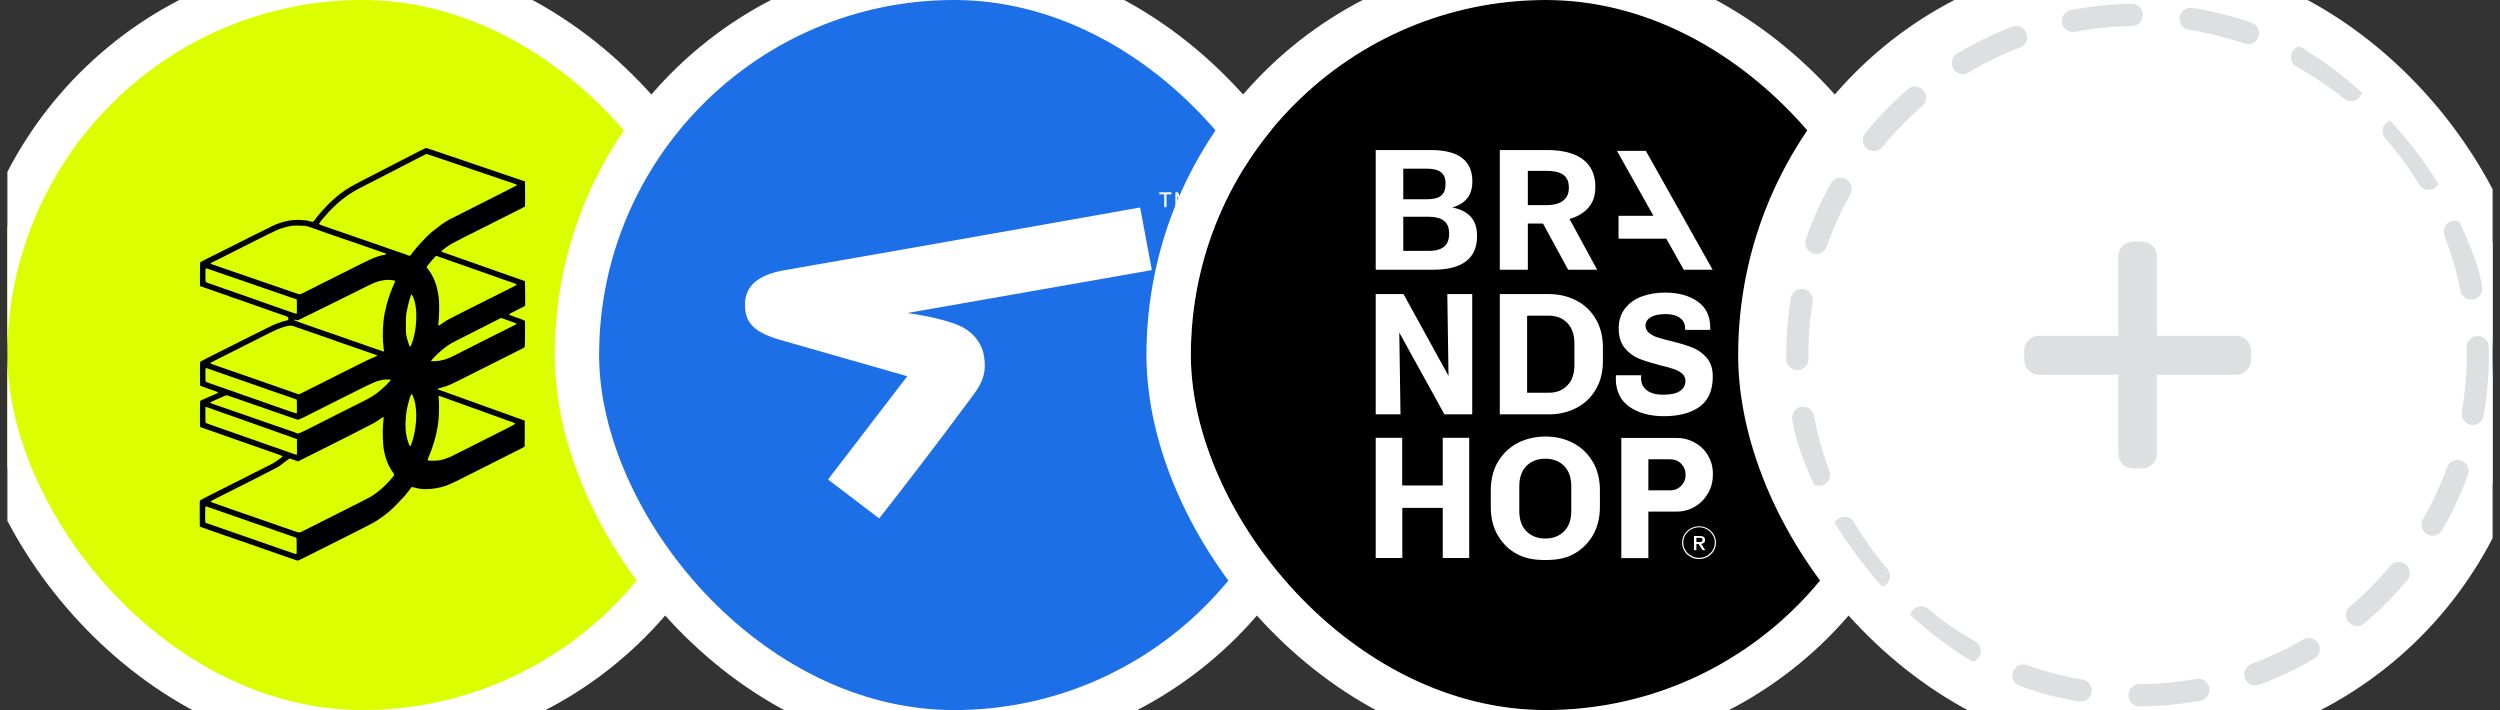
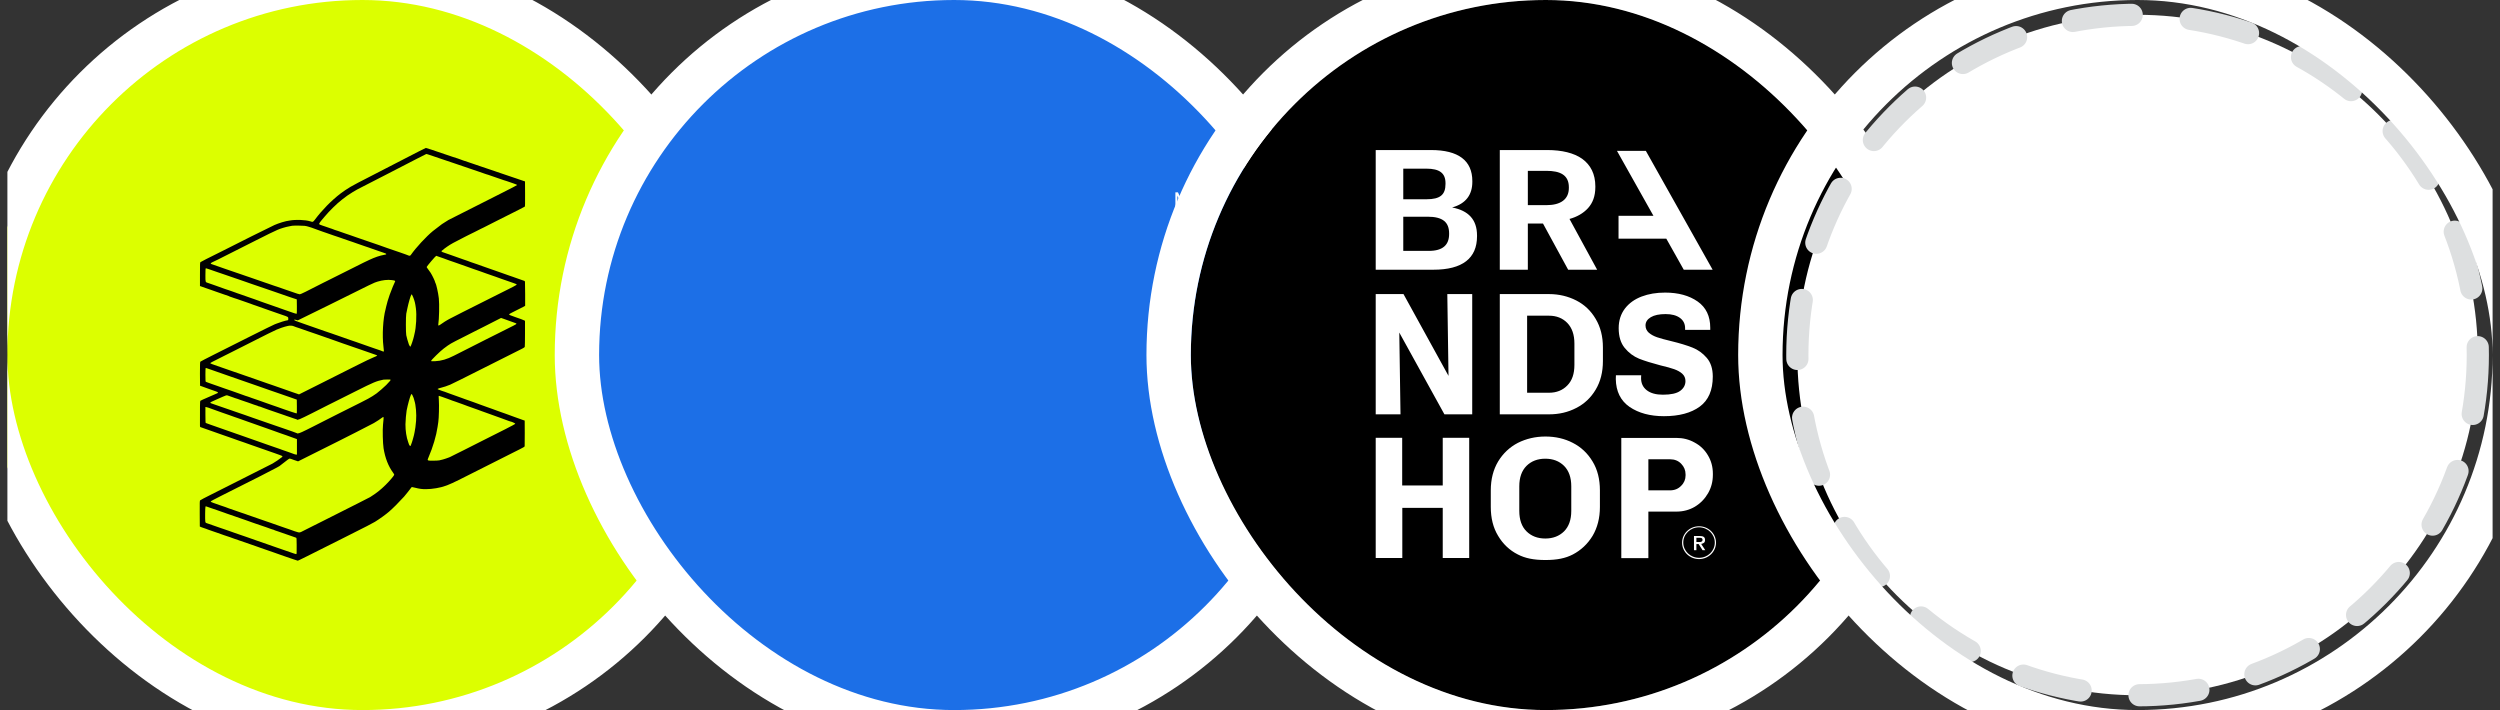
<svg xmlns="http://www.w3.org/2000/svg" width="169" height="48" viewBox="0 0 169 48" fill="none">
  <rect x="0" y="0" width="169" height="48" fill="#333333" stroke="none" />
  <g clip-path="url(#clip0_10381_298378)">
    <rect x="-1" y="-1.5" width="51" height="51" rx="25.5" fill="#DCFF00" />
    <path fill-rule="evenodd" clip-rule="evenodd" d="M28.36 10.211C28.135 10.327 27.72 10.54 27.438 10.685C27.157 10.829 26.848 10.989 26.752 11.039C26.58 11.13 26.296 11.276 25.4 11.736C24.274 12.312 23.909 12.504 23.702 12.626C23.482 12.755 23.194 12.948 23.013 13.088C22.391 13.568 21.785 14.186 21.294 14.839C21.16 15.018 21.153 15.02 20.963 14.959C20.658 14.861 19.988 14.835 19.602 14.905C19.495 14.924 19.38 14.945 19.346 14.95C19.252 14.966 18.886 15.077 18.783 15.12C18.732 15.142 18.628 15.183 18.552 15.213C18.447 15.253 15.554 16.695 15.367 16.8C15.347 16.811 15.183 16.893 15.003 16.983C14.061 17.45 13.585 17.691 13.553 17.719C13.52 17.747 13.518 17.813 13.518 18.544V19.338L13.564 19.351C13.589 19.358 13.628 19.373 13.651 19.383C13.673 19.393 13.788 19.434 13.907 19.473C14.025 19.513 14.2 19.573 14.296 19.608C14.392 19.643 14.549 19.698 14.644 19.731C14.74 19.763 14.952 19.838 15.115 19.895C15.279 19.953 15.433 20.006 15.459 20.012C15.484 20.017 15.51 20.03 15.517 20.04C15.523 20.05 15.544 20.058 15.563 20.058C15.583 20.058 15.638 20.077 15.684 20.099C15.731 20.122 15.781 20.14 15.796 20.14C15.81 20.141 15.914 20.174 16.027 20.214C16.14 20.254 16.38 20.338 16.56 20.399C16.74 20.461 16.908 20.52 16.934 20.53C17.035 20.573 17.074 20.588 17.113 20.598C17.136 20.604 17.218 20.632 17.297 20.66C17.625 20.778 18.04 20.925 18.117 20.95C18.162 20.965 18.36 21.034 18.557 21.104C18.755 21.173 18.985 21.253 19.069 21.281C19.486 21.42 19.489 21.422 19.489 21.544C19.489 21.642 19.487 21.646 19.428 21.653C19.323 21.664 18.879 21.798 18.731 21.863C18.709 21.872 18.636 21.901 18.569 21.925C18.502 21.949 17.751 22.32 16.899 22.748C16.048 23.176 14.951 23.728 14.462 23.973C13.973 24.219 13.56 24.432 13.545 24.448C13.522 24.47 13.517 24.627 13.516 25.271C13.516 25.708 13.519 26.07 13.524 26.074C13.532 26.082 13.912 26.22 14.081 26.276C14.126 26.291 14.232 26.329 14.316 26.359C14.401 26.39 14.53 26.435 14.603 26.46C14.734 26.504 14.767 26.542 14.706 26.575C14.689 26.584 14.597 26.625 14.501 26.666C14.405 26.708 14.287 26.759 14.24 26.78C14.073 26.855 13.957 26.905 13.702 27.015C13.629 27.046 13.557 27.082 13.543 27.095C13.518 27.117 13.514 27.404 13.517 28.758C13.517 28.84 13.525 28.865 13.553 28.874C13.632 28.898 14.043 29.043 14.48 29.2C14.734 29.291 14.978 29.377 15.023 29.392C15.068 29.406 15.225 29.461 15.371 29.513C15.518 29.566 15.689 29.626 15.751 29.646C15.812 29.667 15.942 29.713 16.037 29.749C16.133 29.784 16.253 29.826 16.304 29.841C16.354 29.856 16.46 29.893 16.539 29.922C16.618 29.952 16.789 30.013 16.918 30.057C17.048 30.101 17.232 30.165 17.328 30.2C17.424 30.235 17.544 30.277 17.594 30.294C17.645 30.311 17.7 30.33 17.717 30.337C17.734 30.344 17.785 30.361 17.83 30.375C17.875 30.389 17.977 30.425 18.055 30.455C18.134 30.485 18.24 30.523 18.291 30.538C18.342 30.554 18.462 30.595 18.557 30.63C18.653 30.666 18.812 30.723 18.911 30.757C19.05 30.805 19.09 30.828 19.09 30.858C19.09 30.879 19.082 30.896 19.073 30.896C19.064 30.896 19.038 30.913 19.016 30.934C18.941 31.004 18.578 31.251 18.424 31.337C18.322 31.394 16.652 32.237 15.72 32.703C15.449 32.838 15.168 32.98 15.095 33.018C15.022 33.057 14.647 33.245 14.263 33.437C13.879 33.628 13.549 33.802 13.53 33.823C13.5 33.856 13.497 33.945 13.502 34.727L13.507 35.594L13.649 35.653C13.726 35.684 13.803 35.71 13.818 35.71C13.833 35.71 13.885 35.728 13.933 35.749C13.98 35.771 14.038 35.793 14.06 35.799C14.122 35.815 14.403 35.913 14.45 35.935C14.472 35.945 14.527 35.964 14.572 35.977C14.618 35.99 14.673 36.008 14.695 36.019C14.76 36.048 15.509 36.307 15.566 36.319C15.594 36.325 15.627 36.337 15.638 36.346C15.649 36.354 15.732 36.384 15.822 36.413C15.912 36.442 16.106 36.508 16.253 36.56C16.532 36.659 17.177 36.883 17.318 36.93C17.363 36.945 17.492 36.991 17.605 37.032C17.717 37.073 17.828 37.112 17.851 37.118C17.873 37.124 17.974 37.159 18.076 37.196C18.177 37.233 18.362 37.297 18.486 37.338C18.61 37.379 18.729 37.421 18.752 37.432C18.774 37.442 18.862 37.473 18.947 37.501C19.031 37.528 19.206 37.589 19.336 37.637C19.465 37.684 19.599 37.73 19.633 37.739C19.667 37.748 19.786 37.788 19.899 37.829C20.012 37.869 20.116 37.903 20.131 37.903C20.159 37.903 20.62 37.673 23.29 36.331C24.792 35.577 25.183 35.376 25.348 35.274C25.652 35.087 26.088 34.773 26.304 34.584C26.591 34.332 26.905 34.019 27.315 33.573C27.379 33.504 27.784 32.995 27.809 32.952C27.831 32.915 27.84 32.916 28.055 32.969C28.376 33.049 28.516 33.068 28.802 33.067C29.218 33.067 29.782 32.971 30.122 32.841C30.145 32.833 30.195 32.815 30.235 32.801C30.366 32.755 30.774 32.569 31.013 32.446C31.143 32.38 31.415 32.243 31.618 32.142C31.82 32.042 32.005 31.949 32.027 31.936C32.049 31.924 32.658 31.617 33.379 31.255C34.101 30.892 34.709 30.585 34.732 30.573C34.754 30.56 34.927 30.474 35.115 30.381C35.363 30.258 35.459 30.201 35.467 30.17C35.473 30.147 35.476 29.746 35.473 29.279L35.469 28.43L35.418 28.416C35.39 28.407 35.288 28.371 35.193 28.335C35.097 28.3 34.914 28.234 34.787 28.19C34.66 28.145 34.476 28.078 34.378 28.04C34.279 28.002 34.181 27.966 34.158 27.96C34.136 27.955 34.039 27.921 33.943 27.885C33.847 27.849 33.718 27.803 33.656 27.782C33.541 27.744 33.391 27.689 33.318 27.658C33.296 27.648 33.236 27.627 33.185 27.61C33.134 27.593 33.014 27.551 32.919 27.516C32.583 27.392 32.519 27.369 32.437 27.342C32.392 27.327 32.291 27.29 32.212 27.259C32.133 27.229 32.045 27.197 32.017 27.188C31.989 27.178 31.86 27.132 31.73 27.086C31.601 27.039 31.453 26.988 31.403 26.971C31.352 26.954 31.292 26.932 31.269 26.921C31.231 26.904 30.836 26.762 30.358 26.594C30.239 26.553 30.107 26.503 30.063 26.484C30.02 26.466 29.971 26.45 29.956 26.45C29.94 26.45 29.888 26.433 29.84 26.411C29.793 26.39 29.719 26.361 29.677 26.348C29.523 26.3 29.55 26.279 29.876 26.193C29.989 26.163 30.1 26.131 30.122 26.121C30.145 26.111 30.202 26.089 30.25 26.072C30.298 26.055 30.377 26.026 30.424 26.008C30.517 25.974 31.194 25.636 33.646 24.401C34.48 23.981 35.229 23.604 35.311 23.564C35.42 23.51 35.464 23.476 35.475 23.439C35.483 23.41 35.49 23.005 35.49 22.537V21.687L35.411 21.648C35.325 21.607 35.167 21.548 34.875 21.45C34.774 21.415 34.663 21.375 34.629 21.36C34.596 21.346 34.533 21.322 34.491 21.309C34.449 21.295 34.414 21.271 34.414 21.255C34.414 21.238 34.483 21.192 34.573 21.149C34.66 21.108 34.736 21.069 34.742 21.063C34.748 21.057 34.895 20.983 35.07 20.898C35.244 20.814 35.413 20.728 35.444 20.708L35.5 20.67L35.5 19.878C35.5 19.442 35.494 19.065 35.488 19.041C35.481 19.017 35.46 18.992 35.442 18.986C35.341 18.956 34.846 18.781 34.793 18.758C34.759 18.743 34.7 18.721 34.66 18.71C34.621 18.698 34.524 18.665 34.445 18.637C34.366 18.608 34.126 18.523 33.912 18.448C33.698 18.373 33.394 18.267 33.236 18.211C33.078 18.156 32.848 18.075 32.724 18.031C32.6 17.988 32.379 17.909 32.232 17.856C32.086 17.803 31.924 17.748 31.873 17.734C31.822 17.72 31.757 17.696 31.73 17.682C31.703 17.667 31.652 17.648 31.618 17.639C31.584 17.63 31.436 17.58 31.29 17.527C31.143 17.475 30.899 17.388 30.747 17.334C30.595 17.281 30.457 17.231 30.44 17.225C30.38 17.2 30.223 17.146 30.132 17.118C29.901 17.047 29.846 17.021 29.846 16.984C29.846 16.964 29.864 16.941 29.887 16.934C29.909 16.927 29.927 16.914 29.927 16.906C29.927 16.893 30.144 16.726 30.236 16.668C30.254 16.656 30.333 16.604 30.411 16.552C30.489 16.499 30.733 16.367 30.953 16.257C31.172 16.147 31.374 16.042 31.403 16.023C31.431 16.004 31.486 15.976 31.526 15.96C31.565 15.944 31.661 15.897 31.738 15.854C31.816 15.811 31.886 15.777 31.894 15.777C31.902 15.777 31.973 15.742 32.051 15.7C32.129 15.658 32.261 15.591 32.346 15.551C32.43 15.512 32.503 15.474 32.509 15.468C32.514 15.462 32.551 15.444 32.591 15.429C32.63 15.414 32.673 15.393 32.687 15.383C32.7 15.372 33.096 15.171 33.568 14.936C34.039 14.7 34.484 14.476 34.558 14.438C34.631 14.401 34.861 14.284 35.07 14.18C35.278 14.075 35.46 13.98 35.475 13.969C35.495 13.952 35.499 13.764 35.495 13.105L35.49 12.263L35.377 12.227C35.315 12.208 35.246 12.184 35.223 12.173C35.201 12.163 35.141 12.143 35.09 12.129C35.04 12.114 34.989 12.096 34.978 12.089C34.966 12.082 34.916 12.064 34.865 12.051C34.814 12.037 34.754 12.017 34.732 12.007C34.709 11.997 34.645 11.975 34.588 11.958C34.532 11.941 34.297 11.861 34.066 11.781C33.835 11.7 33.614 11.625 33.574 11.614C33.535 11.602 33.475 11.582 33.441 11.567C33.407 11.553 33.177 11.475 32.929 11.394C32.681 11.313 32.46 11.238 32.437 11.228C32.415 11.218 32.281 11.172 32.14 11.126C31.999 11.079 31.797 11.01 31.689 10.973C31.582 10.935 31.416 10.88 31.321 10.85C31.225 10.819 31.107 10.777 31.06 10.755C31.012 10.734 30.964 10.716 30.953 10.716C30.942 10.716 30.783 10.665 30.599 10.603C29.113 10.097 28.817 9.999 28.789 10C28.778 10 28.586 10.096 28.36 10.211ZM28.911 10.432C28.957 10.444 29.014 10.462 29.036 10.472C29.093 10.495 29.402 10.601 29.661 10.685C29.881 10.757 30.589 10.996 30.645 11.017C30.733 11.05 31.755 11.399 31.843 11.425C31.899 11.442 31.964 11.464 31.986 11.474C32.009 11.485 32.198 11.549 32.407 11.617C32.615 11.685 32.801 11.75 32.821 11.761C32.841 11.773 32.869 11.782 32.885 11.782C32.9 11.782 32.958 11.799 33.013 11.82C33.068 11.842 33.159 11.874 33.216 11.891C33.298 11.917 33.923 12.132 34.045 12.177C34.062 12.183 34.141 12.208 34.22 12.231C34.298 12.255 34.381 12.283 34.404 12.293C34.426 12.303 34.563 12.35 34.707 12.398C34.853 12.447 34.965 12.495 34.961 12.507C34.957 12.519 34.54 12.737 34.034 12.991C32.426 13.798 30.412 14.817 30.317 14.871C30.266 14.9 30.197 14.944 30.163 14.968C30.129 14.993 30.088 15.019 30.071 15.026C30.041 15.039 29.996 15.068 29.874 15.152C29.79 15.209 29.384 15.521 29.262 15.621C28.809 15.993 28.115 16.743 27.779 17.226C27.726 17.303 27.687 17.308 27.566 17.253C27.518 17.232 27.456 17.208 27.428 17.2C27.4 17.192 27.349 17.174 27.315 17.16C27.282 17.146 27.166 17.106 27.059 17.07C26.952 17.035 26.777 16.975 26.67 16.937C26.563 16.9 26.333 16.82 26.158 16.761C25.983 16.702 25.813 16.641 25.779 16.626C25.745 16.611 25.685 16.589 25.646 16.578C25.567 16.555 25.257 16.449 24.621 16.227C24.39 16.147 24.151 16.064 24.089 16.043C24.027 16.022 23.842 15.957 23.679 15.899C23.516 15.841 23.354 15.786 23.32 15.777C23.287 15.768 23.181 15.731 23.085 15.695C22.989 15.659 22.883 15.621 22.849 15.612C22.731 15.58 22.558 15.519 22.439 15.468C22.417 15.459 22.352 15.437 22.296 15.421C22.24 15.404 22.115 15.361 22.02 15.325C21.924 15.29 21.818 15.253 21.784 15.245C21.671 15.216 21.569 15.164 21.569 15.135C21.569 15.111 21.691 14.932 21.732 14.896C21.738 14.89 21.832 14.779 21.94 14.65C22.26 14.265 22.769 13.765 23.096 13.513C23.126 13.49 23.16 13.462 23.174 13.451C23.294 13.346 23.637 13.108 23.853 12.98C24.127 12.818 24.149 12.805 24.498 12.628C24.868 12.441 25.495 12.12 26.055 11.829C26.253 11.726 26.575 11.56 26.773 11.459C27.601 11.033 27.886 10.887 28.186 10.73C28.573 10.529 28.808 10.41 28.819 10.409C28.823 10.409 28.865 10.419 28.911 10.432ZM20.818 15.314C20.928 15.344 21.035 15.376 21.053 15.386C21.104 15.411 21.282 15.476 21.559 15.57C21.694 15.616 21.823 15.662 21.845 15.672C21.868 15.681 21.96 15.713 22.05 15.742C22.259 15.809 22.51 15.897 22.562 15.921C22.585 15.931 22.696 15.968 22.808 16.003C22.921 16.038 23.041 16.079 23.075 16.094C23.108 16.109 23.168 16.13 23.208 16.142C23.276 16.161 23.542 16.253 23.628 16.287C23.65 16.296 23.706 16.315 23.751 16.328C23.796 16.342 23.851 16.361 23.874 16.37C23.896 16.38 24.002 16.417 24.109 16.453C24.311 16.52 24.622 16.628 24.693 16.656C24.716 16.665 24.771 16.683 24.816 16.697C24.861 16.711 24.916 16.729 24.939 16.738C24.962 16.747 25.026 16.77 25.082 16.79C25.139 16.809 25.355 16.885 25.564 16.958C25.772 17.031 25.98 17.103 26.025 17.117C26.146 17.156 26.144 17.204 26.021 17.216C25.925 17.226 25.575 17.316 25.492 17.352C25.47 17.363 25.354 17.406 25.236 17.449C25.073 17.509 24.134 17.963 23.792 18.147C23.748 18.171 22.033 19.029 21.98 19.054C21.962 19.062 21.928 19.079 21.903 19.091C20.695 19.712 20.323 19.894 20.266 19.894C20.242 19.894 20.173 19.877 20.112 19.857C20.051 19.836 19.905 19.786 19.787 19.746C19.668 19.706 19.535 19.659 19.489 19.643C19.444 19.626 19.334 19.588 19.244 19.559C19.109 19.515 18.883 19.436 18.721 19.376C18.704 19.37 18.654 19.354 18.608 19.341C18.563 19.328 18.508 19.31 18.486 19.3C18.414 19.27 18.14 19.174 18.076 19.157C18.042 19.149 17.977 19.127 17.932 19.109C17.887 19.091 17.657 19.011 17.42 18.931C17.184 18.851 16.972 18.777 16.949 18.768C16.927 18.758 16.871 18.739 16.826 18.725C16.781 18.712 16.726 18.693 16.703 18.684C16.681 18.674 16.482 18.606 16.263 18.532C16.043 18.457 15.812 18.379 15.751 18.357C15.689 18.335 15.476 18.262 15.279 18.195C14.576 17.956 14.306 17.862 14.269 17.842C14.233 17.823 14.233 17.82 14.267 17.783C14.286 17.761 14.31 17.743 14.32 17.743C14.33 17.743 14.52 17.652 14.742 17.541C15.327 17.249 17.249 16.279 17.297 16.252C17.32 16.24 17.523 16.138 17.75 16.026C17.976 15.914 18.179 15.812 18.2 15.8C18.247 15.775 18.63 15.595 18.762 15.536C18.962 15.448 19.31 15.343 19.53 15.304C19.609 15.29 19.706 15.271 19.745 15.262C19.785 15.253 19.997 15.249 20.217 15.252C20.575 15.258 20.637 15.264 20.818 15.314ZM29.695 17.366C29.806 17.407 29.943 17.454 29.999 17.471C30.056 17.488 30.111 17.509 30.122 17.517C30.133 17.526 30.244 17.566 30.368 17.607C30.492 17.648 30.672 17.709 30.767 17.744C31.061 17.849 31.339 17.948 31.608 18.041C31.748 18.09 31.942 18.159 32.038 18.195C32.133 18.23 32.239 18.266 32.273 18.275C32.307 18.284 32.425 18.325 32.536 18.367C32.647 18.409 32.776 18.455 32.823 18.471C32.87 18.486 33.028 18.542 33.175 18.594C33.321 18.646 33.483 18.702 33.533 18.718C33.584 18.734 33.644 18.756 33.666 18.767C33.689 18.777 33.79 18.814 33.892 18.848C33.993 18.882 34.168 18.943 34.281 18.983C34.394 19.024 34.585 19.09 34.705 19.131C34.826 19.171 34.929 19.216 34.934 19.229C34.94 19.244 34.852 19.3 34.715 19.371C34.589 19.435 34.435 19.514 34.373 19.546C34.311 19.577 33.795 19.836 33.226 20.121C31.724 20.872 30.462 21.511 30.368 21.566C30.323 21.593 30.272 21.621 30.255 21.629C30.195 21.657 29.956 21.811 29.823 21.907C29.654 22.03 29.61 22.035 29.628 21.928C29.686 21.588 29.707 20.561 29.665 20.171C29.624 19.798 29.49 19.196 29.432 19.127C29.423 19.116 29.415 19.094 29.415 19.077C29.415 19.02 29.217 18.605 29.11 18.44C29.07 18.378 28.993 18.271 28.94 18.201C28.886 18.132 28.842 18.064 28.842 18.05C28.842 18.011 29.454 17.293 29.488 17.293C29.49 17.293 29.583 17.326 29.695 17.366ZM14.168 18.213C14.3 18.258 14.556 18.346 14.736 18.41C14.917 18.473 15.083 18.53 15.105 18.535C15.128 18.541 15.165 18.553 15.187 18.563C15.268 18.597 15.537 18.69 15.631 18.716C15.684 18.731 15.737 18.749 15.751 18.757C15.764 18.766 15.818 18.784 15.87 18.799C15.923 18.814 16.03 18.85 16.109 18.88C16.188 18.91 16.312 18.953 16.386 18.976C16.459 18.999 16.547 19.029 16.58 19.043C16.614 19.058 16.799 19.122 16.99 19.187C17.182 19.252 17.578 19.387 17.871 19.488C18.164 19.589 18.482 19.698 18.578 19.731C19.017 19.88 19.36 19.999 19.52 20.058C19.616 20.093 19.74 20.135 19.797 20.151C19.853 20.167 19.936 20.194 19.981 20.21L20.063 20.239L20.069 20.716C20.072 20.978 20.067 21.2 20.058 21.209C20.042 21.225 19.826 21.157 19.336 20.981C19.206 20.935 19.036 20.875 18.957 20.848C18.789 20.791 18.476 20.681 18.23 20.592C18.134 20.558 17.959 20.497 17.84 20.457C17.722 20.417 17.607 20.376 17.584 20.366C17.562 20.356 17.502 20.334 17.451 20.317C17.4 20.3 17.28 20.257 17.185 20.221C17.089 20.186 16.983 20.149 16.949 20.14C16.871 20.119 16.369 19.942 16.314 19.917C16.291 19.906 16.236 19.887 16.191 19.874C16.146 19.861 16.091 19.843 16.068 19.833C16.046 19.823 15.986 19.801 15.935 19.784C15.884 19.767 15.764 19.724 15.669 19.689C15.573 19.653 15.467 19.617 15.433 19.608C15.399 19.599 15.302 19.567 15.218 19.537C15.078 19.486 14.616 19.321 14.542 19.295C14.525 19.289 14.433 19.256 14.337 19.223C14.241 19.189 14.114 19.145 14.055 19.126C13.881 19.071 13.886 19.087 13.886 18.614C13.886 18.239 13.894 18.133 13.919 18.133C13.924 18.133 14.036 18.169 14.168 18.213ZM26.479 18.933C26.733 18.967 26.745 18.976 26.681 19.092C26.627 19.191 26.512 19.474 26.343 19.925C26.264 20.137 26.127 20.598 26.106 20.724C26.099 20.769 26.08 20.852 26.064 20.909C25.892 21.533 25.827 22.675 25.921 23.428C25.961 23.751 25.961 23.767 25.916 23.767C25.896 23.767 25.871 23.758 25.86 23.748C25.849 23.738 25.794 23.715 25.738 23.698C25.682 23.68 25.502 23.619 25.338 23.562C25.175 23.504 25.005 23.445 24.959 23.43C24.863 23.397 24.466 23.258 24.048 23.11C23.884 23.052 23.718 22.996 23.679 22.984C23.64 22.973 23.58 22.952 23.546 22.937C23.512 22.922 23.341 22.862 23.167 22.804C22.992 22.745 22.822 22.686 22.788 22.671C22.754 22.657 22.671 22.628 22.603 22.608C22.536 22.588 22.471 22.565 22.46 22.557C22.449 22.549 22.416 22.538 22.388 22.532C22.36 22.526 22.203 22.473 22.04 22.415C21.715 22.298 21.024 22.057 20.749 21.964C20.119 21.75 19.889 21.661 19.889 21.634C19.889 21.599 19.931 21.596 20.016 21.625C20.064 21.642 20.116 21.656 20.132 21.656C20.147 21.656 21.05 21.213 22.14 20.671C25.298 19.099 25.265 19.115 25.523 19.037C25.861 18.934 26.208 18.896 26.479 18.933ZM27.926 20.079C28.04 20.375 28.062 20.466 28.114 20.837C28.178 21.3 28.133 22.145 28.02 22.568C28.009 22.613 27.992 22.687 27.983 22.732C27.95 22.912 27.769 23.439 27.741 23.439C27.712 23.439 27.613 23.248 27.613 23.192C27.613 23.174 27.605 23.151 27.595 23.141C27.585 23.13 27.557 23.038 27.532 22.937C27.508 22.835 27.476 22.711 27.463 22.66C27.429 22.533 27.429 21.36 27.463 21.206C27.477 21.144 27.51 20.982 27.538 20.847C27.613 20.482 27.75 20.007 27.808 19.913C27.831 19.877 27.869 19.931 27.926 20.079ZM34.015 21.542C34.094 21.57 34.236 21.621 34.332 21.656C34.428 21.692 34.543 21.733 34.588 21.748C34.633 21.763 34.721 21.795 34.783 21.818C34.844 21.842 34.898 21.861 34.901 21.861C34.903 21.861 34.906 21.874 34.906 21.891C34.906 21.921 34.816 21.968 33.605 22.571C33.233 22.756 32.912 22.917 32.891 22.928C32.87 22.94 32.377 23.19 31.795 23.484C31.213 23.778 30.714 24.03 30.686 24.045C30.215 24.285 29.825 24.399 29.421 24.416C29.163 24.427 29.149 24.425 29.149 24.388C29.149 24.336 29.765 23.734 29.99 23.566C30.449 23.224 30.389 23.259 31.372 22.763C31.744 22.575 32.066 22.411 32.089 22.398C32.111 22.386 32.388 22.247 32.703 22.089C33.199 21.842 33.871 21.5 33.871 21.494C33.871 21.494 33.936 21.515 34.015 21.542ZM19.848 22.05C19.922 22.083 20.054 22.13 20.217 22.18C20.318 22.211 20.503 22.276 20.77 22.374C20.866 22.409 20.972 22.446 21.006 22.455C21.067 22.472 21.347 22.567 21.405 22.591C21.442 22.606 21.996 22.801 22.48 22.968C22.771 23.069 23.027 23.16 23.187 23.219C23.204 23.226 23.315 23.263 23.433 23.303C23.552 23.343 23.727 23.404 23.822 23.439C23.918 23.474 24.024 23.511 24.058 23.52C24.092 23.53 24.226 23.576 24.355 23.622C24.485 23.668 24.738 23.756 24.919 23.818C25.453 24 25.503 24.02 25.496 24.042C25.492 24.054 25.375 24.109 25.235 24.165C25.095 24.22 24.616 24.449 24.171 24.674C23.726 24.898 22.653 25.437 21.788 25.872L20.214 26.662L20.087 26.617C20.018 26.592 19.873 26.543 19.766 26.508C19.574 26.445 19.524 26.428 19.433 26.39C19.408 26.38 19.226 26.316 19.029 26.248C18.831 26.18 18.55 26.082 18.404 26.03C18.257 25.977 18.11 25.927 18.076 25.918C18.01 25.901 17.733 25.804 17.666 25.774C17.643 25.765 17.524 25.723 17.4 25.681C17.208 25.617 16.999 25.544 16.724 25.445C16.69 25.432 16.611 25.406 16.549 25.385C16.488 25.365 16.303 25.3 16.14 25.242C15.976 25.183 15.815 25.128 15.781 25.119C15.748 25.109 15.642 25.073 15.546 25.038C15.45 25.002 15.275 24.941 15.156 24.902C15.038 24.862 14.923 24.822 14.9 24.813C14.839 24.786 14.531 24.678 14.363 24.624C14.281 24.597 14.214 24.565 14.214 24.551C14.214 24.529 14.38 24.44 14.952 24.158C15.07 24.099 15.185 24.041 15.208 24.028C15.23 24.015 15.359 23.951 15.495 23.885C15.63 23.819 15.759 23.754 15.781 23.741C15.831 23.714 17.462 22.89 18.107 22.567C18.36 22.44 18.627 22.312 18.701 22.282C18.896 22.201 19.172 22.103 19.254 22.085C19.293 22.076 19.376 22.055 19.438 22.038C19.574 22.001 19.75 22.006 19.848 22.05ZM14.265 24.991C14.94 25.229 15.064 25.273 15.443 25.404C16.092 25.629 16.493 25.769 16.928 25.921C17.154 26 17.375 26.077 17.42 26.092C17.634 26.164 18.052 26.311 18.209 26.369C18.305 26.405 18.411 26.441 18.445 26.451C18.478 26.46 18.64 26.515 18.803 26.574C18.966 26.632 19.151 26.697 19.213 26.717C19.275 26.737 19.459 26.802 19.623 26.859C19.786 26.917 19.952 26.976 19.991 26.989L20.063 27.014L20.069 27.48C20.074 27.914 20.072 27.946 20.038 27.946C20.018 27.946 19.868 27.899 19.704 27.841C19.541 27.784 19.366 27.724 19.315 27.708C19.265 27.692 19.209 27.673 19.192 27.666C19.119 27.636 18.829 27.532 18.772 27.516C18.739 27.506 18.577 27.451 18.414 27.393C18.25 27.335 18.066 27.27 18.004 27.249C17.911 27.218 17.527 27.082 17.41 27.038C17.268 26.986 17.064 26.916 17.031 26.908C16.989 26.897 16.945 26.881 16.857 26.844C16.829 26.832 16.769 26.811 16.724 26.798C16.679 26.785 16.628 26.77 16.611 26.764C16.453 26.705 16.222 26.622 16.078 26.573C15.983 26.541 15.826 26.485 15.73 26.449C15.634 26.414 15.528 26.377 15.495 26.368C15.461 26.359 15.327 26.313 15.197 26.266C15.068 26.218 14.842 26.139 14.695 26.088C14.549 26.038 14.415 25.992 14.398 25.985C14.382 25.979 14.271 25.94 14.153 25.899C14.034 25.858 13.926 25.818 13.912 25.809C13.893 25.796 13.886 25.681 13.886 25.346C13.886 25.101 13.893 24.893 13.901 24.885C13.918 24.868 13.898 24.862 14.265 24.991ZM26.404 25.684C26.404 25.712 26.347 25.777 26.107 26.029C25.995 26.146 25.569 26.517 25.456 26.595C25.031 26.89 25.002 26.906 23.536 27.637C23.259 27.775 22.951 27.93 22.849 27.981C22.748 28.033 22.352 28.233 21.968 28.427C21.585 28.62 21.253 28.788 21.231 28.802C21.208 28.814 20.975 28.931 20.713 29.062C20.243 29.295 20.122 29.335 20.062 29.28C20.051 29.271 19.914 29.219 19.758 29.166C19.601 29.112 19.302 29.009 19.092 28.935C18.882 28.862 18.66 28.786 18.598 28.766C18.536 28.745 18.31 28.667 18.096 28.592C17.642 28.432 17.238 28.291 17.092 28.243C17.036 28.224 16.972 28.201 16.949 28.192C16.927 28.183 16.848 28.155 16.775 28.131C16.702 28.107 16.623 28.079 16.601 28.069C16.578 28.06 16.417 28.004 16.242 27.946C16.068 27.888 15.906 27.833 15.884 27.823C15.861 27.813 15.746 27.773 15.628 27.733C15.129 27.565 14.857 27.471 14.818 27.454C14.765 27.431 14.367 27.293 14.281 27.267C14.185 27.239 14.198 27.202 14.322 27.148C14.381 27.121 14.485 27.075 14.552 27.044C14.62 27.013 14.707 26.974 14.747 26.957C14.786 26.941 14.926 26.879 15.058 26.82C15.255 26.732 15.309 26.715 15.365 26.727C15.402 26.735 15.442 26.748 15.454 26.757C15.465 26.765 15.543 26.792 15.628 26.818C15.712 26.844 15.79 26.872 15.802 26.88C15.813 26.889 15.845 26.901 15.873 26.907C15.932 26.919 16.211 27.015 16.273 27.043C16.296 27.054 16.351 27.073 16.396 27.085C16.441 27.098 16.496 27.117 16.519 27.127C16.541 27.137 16.592 27.154 16.631 27.165C16.671 27.176 16.74 27.199 16.785 27.216C17.058 27.318 17.346 27.418 17.395 27.427C17.426 27.433 17.456 27.447 17.463 27.456C17.469 27.466 17.495 27.475 17.52 27.475C17.546 27.475 17.573 27.48 17.58 27.487C17.587 27.494 17.66 27.522 17.742 27.549C17.824 27.576 17.91 27.607 17.932 27.618C17.955 27.628 18.043 27.66 18.127 27.688C18.247 27.727 18.784 27.912 19.264 28.079C19.287 28.087 19.323 28.101 19.346 28.11C19.369 28.119 19.479 28.157 19.592 28.193C19.704 28.23 19.826 28.272 19.862 28.287C19.897 28.302 19.955 28.321 19.99 28.328C20.025 28.335 20.059 28.348 20.065 28.358C20.102 28.419 20.24 28.362 21.1 27.929C22.189 27.381 22.117 27.417 22.204 27.369C22.221 27.36 22.382 27.28 22.562 27.191C22.743 27.102 23.402 26.772 24.027 26.457C25.275 25.83 25.43 25.765 25.922 25.664C25.945 25.66 26.062 25.655 26.183 25.654C26.372 25.652 26.404 25.656 26.404 25.684ZM27.872 26.698C27.927 26.809 27.981 26.943 27.982 26.967C27.982 26.982 27.996 27.034 28.013 27.084C28.112 27.366 28.164 27.995 28.127 28.452C28.102 28.761 28.064 29.05 28.024 29.226C28.014 29.271 27.996 29.354 27.985 29.411C27.973 29.467 27.95 29.555 27.934 29.605C27.918 29.656 27.893 29.744 27.878 29.8C27.864 29.856 27.846 29.912 27.838 29.923C27.831 29.934 27.812 29.985 27.797 30.035C27.782 30.086 27.762 30.136 27.753 30.147C27.733 30.17 27.666 30.105 27.649 30.045C27.642 30.023 27.616 29.95 27.592 29.882C27.474 29.56 27.406 29.117 27.409 28.683C27.41 28.461 27.457 27.904 27.488 27.751C27.577 27.311 27.7 26.862 27.781 26.685C27.808 26.625 27.839 26.629 27.872 26.698ZM29.894 26.831C30.008 26.871 30.12 26.911 30.143 26.921C30.165 26.931 30.221 26.95 30.266 26.964C30.311 26.977 30.384 27.005 30.43 27.025C30.474 27.046 30.544 27.071 30.583 27.083C30.623 27.094 30.719 27.127 30.798 27.156C30.877 27.186 30.992 27.227 31.054 27.248C31.116 27.269 31.209 27.302 31.259 27.321C31.31 27.34 31.402 27.374 31.464 27.397C31.526 27.419 31.595 27.446 31.618 27.455C31.64 27.465 31.714 27.491 31.782 27.513C31.937 27.565 32.138 27.636 32.191 27.659C32.214 27.669 32.255 27.683 32.283 27.691C32.312 27.698 32.362 27.717 32.396 27.732C32.43 27.747 32.499 27.773 32.55 27.79C32.601 27.806 32.72 27.849 32.816 27.885C32.912 27.92 33.027 27.962 33.072 27.977C33.333 28.066 33.496 28.124 33.666 28.191C33.689 28.2 33.79 28.236 33.892 28.272C34.096 28.344 34.251 28.401 34.401 28.46C34.457 28.481 34.512 28.499 34.525 28.499C34.581 28.499 34.834 28.618 34.834 28.644C34.834 28.662 34.562 28.81 34.158 29.014C33.786 29.201 33.017 29.589 32.447 29.876C31.878 30.162 31.394 30.407 31.372 30.42C31.349 30.433 31.137 30.538 30.901 30.654C30.664 30.77 30.466 30.87 30.46 30.875C30.447 30.889 30.349 30.926 30.143 30.998C29.987 31.051 29.919 31.07 29.698 31.12C29.645 31.132 29.455 31.142 29.276 31.142C28.864 31.142 28.869 31.145 28.97 30.911C29.264 30.23 29.492 29.463 29.58 28.858C29.59 28.79 29.612 28.642 29.629 28.53C29.67 28.266 29.691 27.4 29.666 27.055C29.647 26.801 29.648 26.758 29.675 26.758C29.682 26.758 29.78 26.79 29.894 26.831ZM14.095 27.562C14.165 27.592 14.204 27.606 14.593 27.742C14.717 27.785 14.897 27.85 14.992 27.885C15.088 27.921 15.194 27.958 15.228 27.967C15.262 27.977 15.368 28.013 15.464 28.049C15.559 28.084 15.679 28.127 15.73 28.144C15.781 28.161 15.841 28.182 15.863 28.192C15.886 28.202 15.941 28.221 15.986 28.234C16.031 28.248 16.087 28.266 16.109 28.276C16.171 28.301 16.671 28.48 16.765 28.51C16.81 28.524 16.966 28.579 17.113 28.632C17.259 28.685 17.467 28.759 17.574 28.796C17.681 28.833 17.902 28.911 18.066 28.969C18.229 29.027 18.464 29.111 18.588 29.155C18.712 29.199 18.892 29.263 18.988 29.299C19.083 29.334 19.194 29.372 19.233 29.383C19.273 29.393 19.323 29.411 19.346 29.421C19.369 29.431 19.428 29.453 19.479 29.47C19.575 29.502 19.919 29.626 20.017 29.664L20.073 29.686V30.209V30.732H20.023C19.995 30.732 19.947 30.722 19.916 30.709C19.803 30.664 19.774 30.653 19.582 30.588C19.475 30.552 19.359 30.511 19.326 30.497C19.292 30.483 19.209 30.454 19.141 30.434C19.073 30.414 19.009 30.391 18.998 30.383C18.986 30.376 18.959 30.364 18.936 30.358C18.914 30.352 18.748 30.294 18.567 30.231C18.387 30.167 18.148 30.084 18.035 30.046C17.922 30.007 17.752 29.947 17.656 29.912C17.56 29.877 17.403 29.822 17.308 29.79C16.953 29.67 16.825 29.625 16.785 29.606C16.749 29.589 16.498 29.5 16.222 29.407C16.171 29.39 16.084 29.36 16.027 29.34C15.971 29.32 15.879 29.288 15.822 29.268C15.766 29.249 15.563 29.177 15.371 29.11C14.954 28.962 14.68 28.866 14.251 28.717C14.075 28.656 13.92 28.599 13.908 28.592C13.893 28.583 13.886 28.402 13.886 28.044V27.51L13.957 27.522C13.996 27.528 14.058 27.546 14.095 27.562ZM25.927 28.34C25.921 28.422 25.905 28.59 25.891 28.714C25.855 29.052 25.877 29.973 25.929 30.302C26.034 30.959 26.254 31.522 26.572 31.953C26.615 32.01 26.65 32.072 26.65 32.091C26.65 32.143 26.333 32.518 26.073 32.774C25.724 33.118 25.449 33.335 25.021 33.604C24.976 33.632 24.598 33.826 24.181 34.034C23.038 34.606 21.872 35.193 21.815 35.227C21.787 35.243 21.657 35.308 21.528 35.371C21.398 35.434 21.251 35.508 21.2 35.535C21.124 35.575 20.724 35.777 20.356 35.96C20.229 36.023 20.208 36.018 19.52 35.77C19.458 35.747 19.38 35.721 19.346 35.711C19.312 35.701 19.155 35.647 18.998 35.591C18.744 35.5 18.571 35.44 18.475 35.407C18.458 35.401 18.371 35.37 18.281 35.338C18.191 35.306 18.061 35.262 17.994 35.241C17.864 35.2 17.59 35.105 17.103 34.931C16.939 34.873 16.787 34.821 16.765 34.815C16.742 34.81 16.692 34.791 16.652 34.773C16.613 34.755 16.553 34.734 16.519 34.726C16.485 34.717 16.402 34.69 16.334 34.665C16.112 34.582 15.516 34.376 15.453 34.36C15.419 34.351 15.368 34.332 15.341 34.317C15.313 34.303 15.263 34.283 15.229 34.275C15.195 34.266 15.033 34.211 14.87 34.154C14.706 34.096 14.499 34.023 14.409 33.991C14.319 33.96 14.242 33.922 14.239 33.906C14.236 33.886 14.466 33.761 14.936 33.526C17.148 32.419 18.589 31.687 18.718 31.605C18.799 31.553 18.873 31.511 18.884 31.511C18.894 31.511 18.905 31.503 18.909 31.494C18.913 31.485 18.962 31.446 19.018 31.409C19.075 31.37 19.215 31.263 19.329 31.169C19.444 31.075 19.557 30.998 19.579 30.998C19.602 30.998 19.651 31.012 19.689 31.028C19.726 31.044 19.802 31.072 19.858 31.09C19.915 31.109 20.003 31.138 20.055 31.156L20.149 31.189L21.202 30.661C21.781 30.37 22.393 30.064 22.562 29.981C22.732 29.898 22.886 29.82 22.906 29.809C22.926 29.798 23.447 29.534 24.063 29.223C24.68 28.911 25.207 28.639 25.234 28.619C25.261 28.598 25.291 28.581 25.302 28.581C25.325 28.581 25.847 28.235 25.863 28.209C25.869 28.2 25.888 28.192 25.906 28.192C25.933 28.192 25.936 28.214 25.927 28.34ZM14.178 34.317C14.396 34.385 14.656 34.475 14.716 34.501C14.739 34.511 14.845 34.549 14.952 34.584C15.059 34.62 15.165 34.657 15.187 34.666C15.21 34.676 15.27 34.698 15.32 34.715C15.371 34.731 15.597 34.809 15.822 34.888C16.048 34.966 16.407 35.091 16.621 35.165C16.835 35.239 17.029 35.308 17.052 35.319C17.074 35.329 17.139 35.351 17.195 35.369C17.251 35.386 17.417 35.443 17.564 35.495C17.71 35.546 17.918 35.617 18.025 35.652C18.132 35.687 18.258 35.733 18.306 35.754C18.354 35.775 18.407 35.792 18.424 35.792C18.441 35.792 18.471 35.8 18.491 35.81C18.554 35.843 18.627 35.871 18.711 35.896C18.756 35.91 18.811 35.928 18.834 35.937C18.884 35.956 19.383 36.13 19.715 36.243C19.85 36.29 19.981 36.336 20.007 36.346C20.052 36.365 20.053 36.368 20.055 36.832C20.057 37.363 20.055 37.436 20.035 37.456C20.021 37.471 19.907 37.433 19.049 37.133C18.976 37.107 18.796 37.045 18.649 36.994C18.503 36.943 18.222 36.845 18.025 36.776C17.827 36.706 17.519 36.599 17.338 36.537C17.158 36.475 16.955 36.404 16.888 36.378C16.82 36.352 16.677 36.303 16.57 36.267C16.463 36.232 16.283 36.17 16.171 36.13C16.058 36.09 15.887 36.03 15.791 35.998C15.696 35.965 15.539 35.91 15.443 35.874C15.348 35.838 15.228 35.797 15.177 35.782C15.084 35.755 15.011 35.73 14.859 35.674C14.761 35.638 13.972 35.363 13.924 35.348C13.903 35.342 13.886 35.305 13.877 35.248C13.857 35.117 13.868 34.293 13.89 34.25C13.905 34.222 13.917 34.219 13.949 34.236C13.971 34.248 14.074 34.284 14.178 34.317Z" fill="black" />
    <rect x="-1" y="-1.5" width="51" height="51" rx="25.5" stroke="white" stroke-width="3" />
    <rect x="39" y="-1.5" width="51" height="51" rx="25.5" fill="#1C6FE7" />
-     <path d="M61.331 25.434C61.331 25.434 54.659 23.52 52.88 23.017C51.101 22.514 50.289 21.915 50.366 20.445C50.424 19.401 51.14 18.589 53.054 18.26C63.4 16.461 77.072 14.025 77.072 14.025L77.864 18.26L61.331 21.16C61.331 21.16 62.994 21.373 64.347 21.818C65.701 22.243 66.339 23.114 66.513 24.042C66.687 25.028 66.494 25.763 65.856 26.614C63.516 29.804 60.751 33.362 59.436 35.045L55.974 32.415L61.331 25.434Z" fill="white" />
-     <path d="M78.701 14.006V13.135H78.373V13H79.185V13.135H78.856V14.006H78.701Z" fill="white" />
    <path d="M79.591 13.232V14.006H79.456V13H79.63L79.978 13.774L80.326 13H80.5V14.006H80.364V13.232L80.036 14.006H79.958L79.591 13.232Z" fill="white" />
    <rect x="39" y="-1.5" width="51" height="51" rx="25.5" stroke="white" stroke-width="3" />
    <g clip-path="url(#clip1_10381_298378)">
      <rect x="80.5" width="48" height="48" rx="24" fill="black" />
      <path fill-rule="evenodd" clip-rule="evenodd" d="M99.53 12.291C99.53 13.15 99.107 13.767 98.163 14.024C99.261 14.235 99.847 14.836 99.847 15.922V15.969C99.847 17.46 98.863 18.233 96.894 18.233H92.998V10.143H96.74C98.586 10.143 99.53 10.854 99.53 12.244V12.291ZM96.422 11.401H94.861V13.47H96.431C97.366 13.47 97.716 13.158 97.716 12.431V12.384C97.716 11.705 97.317 11.401 96.422 11.401ZM96.593 16.96C97.537 16.96 97.96 16.554 97.96 15.82V15.781C97.96 15.024 97.537 14.649 96.504 14.649H94.861V16.96H96.593ZM112.481 28.134C111.546 28.134 110.773 27.924 110.163 27.51C109.553 27.088 109.244 26.463 109.228 25.628L109.236 25.37H110.944L110.936 25.558C110.936 25.901 111.058 26.174 111.318 26.378C111.578 26.581 111.944 26.682 112.408 26.682C112.953 26.682 113.344 26.596 113.579 26.424C113.815 26.253 113.937 26.026 113.937 25.761C113.937 25.558 113.864 25.394 113.718 25.261C113.579 25.136 113.392 25.034 113.173 24.956C112.953 24.878 112.644 24.792 112.245 24.699C111.652 24.543 111.172 24.394 110.798 24.246C110.423 24.09 110.106 23.855 109.83 23.52C109.561 23.192 109.423 22.747 109.423 22.184C109.423 21.661 109.569 21.224 109.846 20.857C110.13 20.49 110.505 20.224 110.976 20.045C111.448 19.865 111.977 19.779 112.563 19.779C113.457 19.779 114.189 19.982 114.759 20.38C115.328 20.779 115.613 21.372 115.613 22.161V22.301H113.913V22.192C113.913 21.895 113.799 21.661 113.563 21.489C113.327 21.318 113.01 21.232 112.595 21.232C112.164 21.232 111.831 21.302 111.595 21.442C111.359 21.583 111.237 21.77 111.237 21.997C111.237 22.192 111.31 22.356 111.456 22.489C111.611 22.622 111.798 22.723 112.026 22.801C112.262 22.879 112.571 22.965 112.969 23.059C113.547 23.199 114.035 23.348 114.409 23.496C114.783 23.644 115.109 23.879 115.377 24.191C115.646 24.503 115.784 24.925 115.784 25.456C115.784 26.378 115.491 27.057 114.905 27.486C114.32 27.916 113.506 28.134 112.481 28.134ZM106.552 20.31C105.998 20.029 105.388 19.88 104.713 19.88H101.386V28.009H104.713C105.388 28.009 105.998 27.869 106.552 27.58C107.105 27.299 107.544 26.885 107.869 26.338C108.195 25.792 108.357 25.151 108.357 24.409V23.488C108.357 22.746 108.195 22.106 107.869 21.559C107.544 21.005 107.105 20.591 106.552 20.31ZM106.43 24.667C106.43 25.268 106.275 25.729 105.95 26.057C105.632 26.385 105.218 26.549 104.713 26.549H103.233V21.341H104.713C105.218 21.341 105.632 21.505 105.95 21.832C106.267 22.161 106.43 22.621 106.43 23.223V24.667ZM97.919 25.409L94.877 19.881H93.169H92.998V28.009H94.674L94.592 22.481L97.643 28.009H99.351H99.522V19.881H97.838L97.919 25.409ZM106.324 29.939C105.771 29.65 105.145 29.509 104.47 29.509C103.794 29.509 103.168 29.657 102.607 29.939C102.054 30.227 101.606 30.649 101.273 31.196C100.947 31.742 100.777 32.398 100.777 33.148V34.272C100.777 35.022 100.939 35.678 101.273 36.225C101.598 36.771 102.046 37.201 102.607 37.482C103.103 37.739 103.68 37.857 104.47 37.857C105.259 37.857 105.828 37.739 106.324 37.482C106.877 37.193 107.325 36.771 107.658 36.225C107.983 35.678 108.154 35.022 108.154 34.272V33.148C108.154 32.398 107.992 31.742 107.658 31.196C107.325 30.641 106.877 30.22 106.324 29.939ZM106.218 32.875V34.538C106.218 35.131 106.056 35.592 105.73 35.92C105.405 36.24 104.982 36.404 104.461 36.404C103.941 36.404 103.518 36.24 103.193 35.92C102.867 35.6 102.704 35.131 102.704 34.538V32.875C102.704 32.281 102.867 31.82 103.193 31.492C103.518 31.172 103.941 31.008 104.461 31.008C104.982 31.008 105.405 31.172 105.73 31.492C106.056 31.82 106.218 32.281 106.218 32.875ZM115.79 32.093C115.79 32.546 115.685 32.96 115.465 33.343C115.245 33.725 114.944 34.03 114.57 34.256C114.196 34.475 113.781 34.584 113.326 34.584H111.43V37.731H109.6V29.603H113.326C113.765 29.603 114.18 29.704 114.554 29.915C114.936 30.118 115.237 30.407 115.457 30.782C115.677 31.148 115.79 31.562 115.79 32.023V32.093ZM113.643 32.843C113.846 32.648 113.944 32.406 113.944 32.14V32.07C113.944 31.789 113.846 31.555 113.651 31.352C113.456 31.148 113.204 31.047 112.894 31.047H111.43V33.148H112.894C113.196 33.148 113.448 33.046 113.643 32.843ZM97.529 32.819H94.788V29.595H92.998V37.723H94.796V34.334H97.529V37.723H99.318V29.595H97.529V32.819ZM103.282 15.11H104.298H104.306L106.007 18.233H107.967L106.096 14.797H106.112C106.592 14.665 107.031 14.422 107.349 14.071C107.666 13.72 107.845 13.267 107.845 12.642V12.595C107.845 11.768 107.528 11.151 106.958 10.737C106.397 10.339 105.584 10.143 104.591 10.143H101.386V18.233H103.282V15.11ZM103.282 11.549H104.542C105.47 11.549 106.055 11.83 106.055 12.658V12.705C106.055 13.478 105.494 13.868 104.542 13.868H103.282V11.549ZM109.413 16.133V14.587H111.772L109.307 10.198H111.259L115.774 18.233H113.822L112.642 16.133H109.413ZM115.188 36.693C115.237 36.654 115.261 36.591 115.261 36.505C115.261 36.404 115.229 36.333 115.172 36.294C115.115 36.255 115.017 36.232 114.895 36.232H114.513V37.192H114.676V36.779H114.83L115.091 37.192H115.277L115.001 36.771C115.074 36.755 115.131 36.732 115.188 36.693ZM114.863 36.638H114.676V36.357H114.871H114.944C114.968 36.357 114.993 36.365 115.017 36.372C115.042 36.38 115.058 36.396 115.066 36.411C115.082 36.427 115.091 36.45 115.091 36.482C115.091 36.521 115.082 36.544 115.074 36.568L115.025 36.615L114.952 36.638H114.863ZM113.708 36.685C113.708 36.076 114.22 35.576 114.855 35.576C115.489 35.576 116.002 36.068 116.002 36.685C116.002 37.294 115.489 37.794 114.855 37.794C114.22 37.794 113.708 37.294 113.708 36.685ZM113.789 36.677C113.789 37.247 114.269 37.708 114.855 37.708C115.449 37.708 115.92 37.247 115.92 36.677C115.92 36.107 115.44 35.646 114.855 35.646C114.269 35.646 113.789 36.107 113.789 36.677Z" fill="white" />
    </g>
    <rect x="79" y="-1.5" width="51" height="51" rx="25.5" stroke="white" stroke-width="3" />
-     <rect x="119" y="-1.5" width="51" height="51" rx="25.5" fill="white" />
    <circle cx="144.5" cy="24" r="23" fill="white" stroke="#DDDFE0" stroke-width="1.5" stroke-linecap="round" stroke-dasharray="4 4" />
-     <path d="M145.802 22.698V17.333C145.802 16.781 145.354 16.333 144.802 16.333H144.198C143.646 16.333 143.198 16.781 143.198 17.333V22.698H137.833C137.281 22.698 136.833 23.146 136.833 23.698V24.338C136.833 24.89 137.281 25.338 137.833 25.338H143.198V30.667C143.198 31.219 143.646 31.667 144.198 31.667H144.802C145.354 31.667 145.802 31.219 145.802 30.667V25.338H151.167C151.719 25.338 152.167 24.89 152.167 24.338V23.698C152.167 23.146 151.719 22.698 151.167 22.698H145.802Z" fill="#DDDFE0" />
    <rect x="119" y="-1.5" width="51" height="51" rx="25.5" stroke="white" stroke-width="3" />
  </g>
  <defs>
    <clipPath id="clip0_10381_298378">
      <rect width="168" height="48" fill="white" transform="translate(0.5)" />
    </clipPath>
    <clipPath id="clip1_10381_298378">
      <rect x="80.5" width="48" height="48" rx="24" fill="white" />
    </clipPath>
  </defs>
</svg>